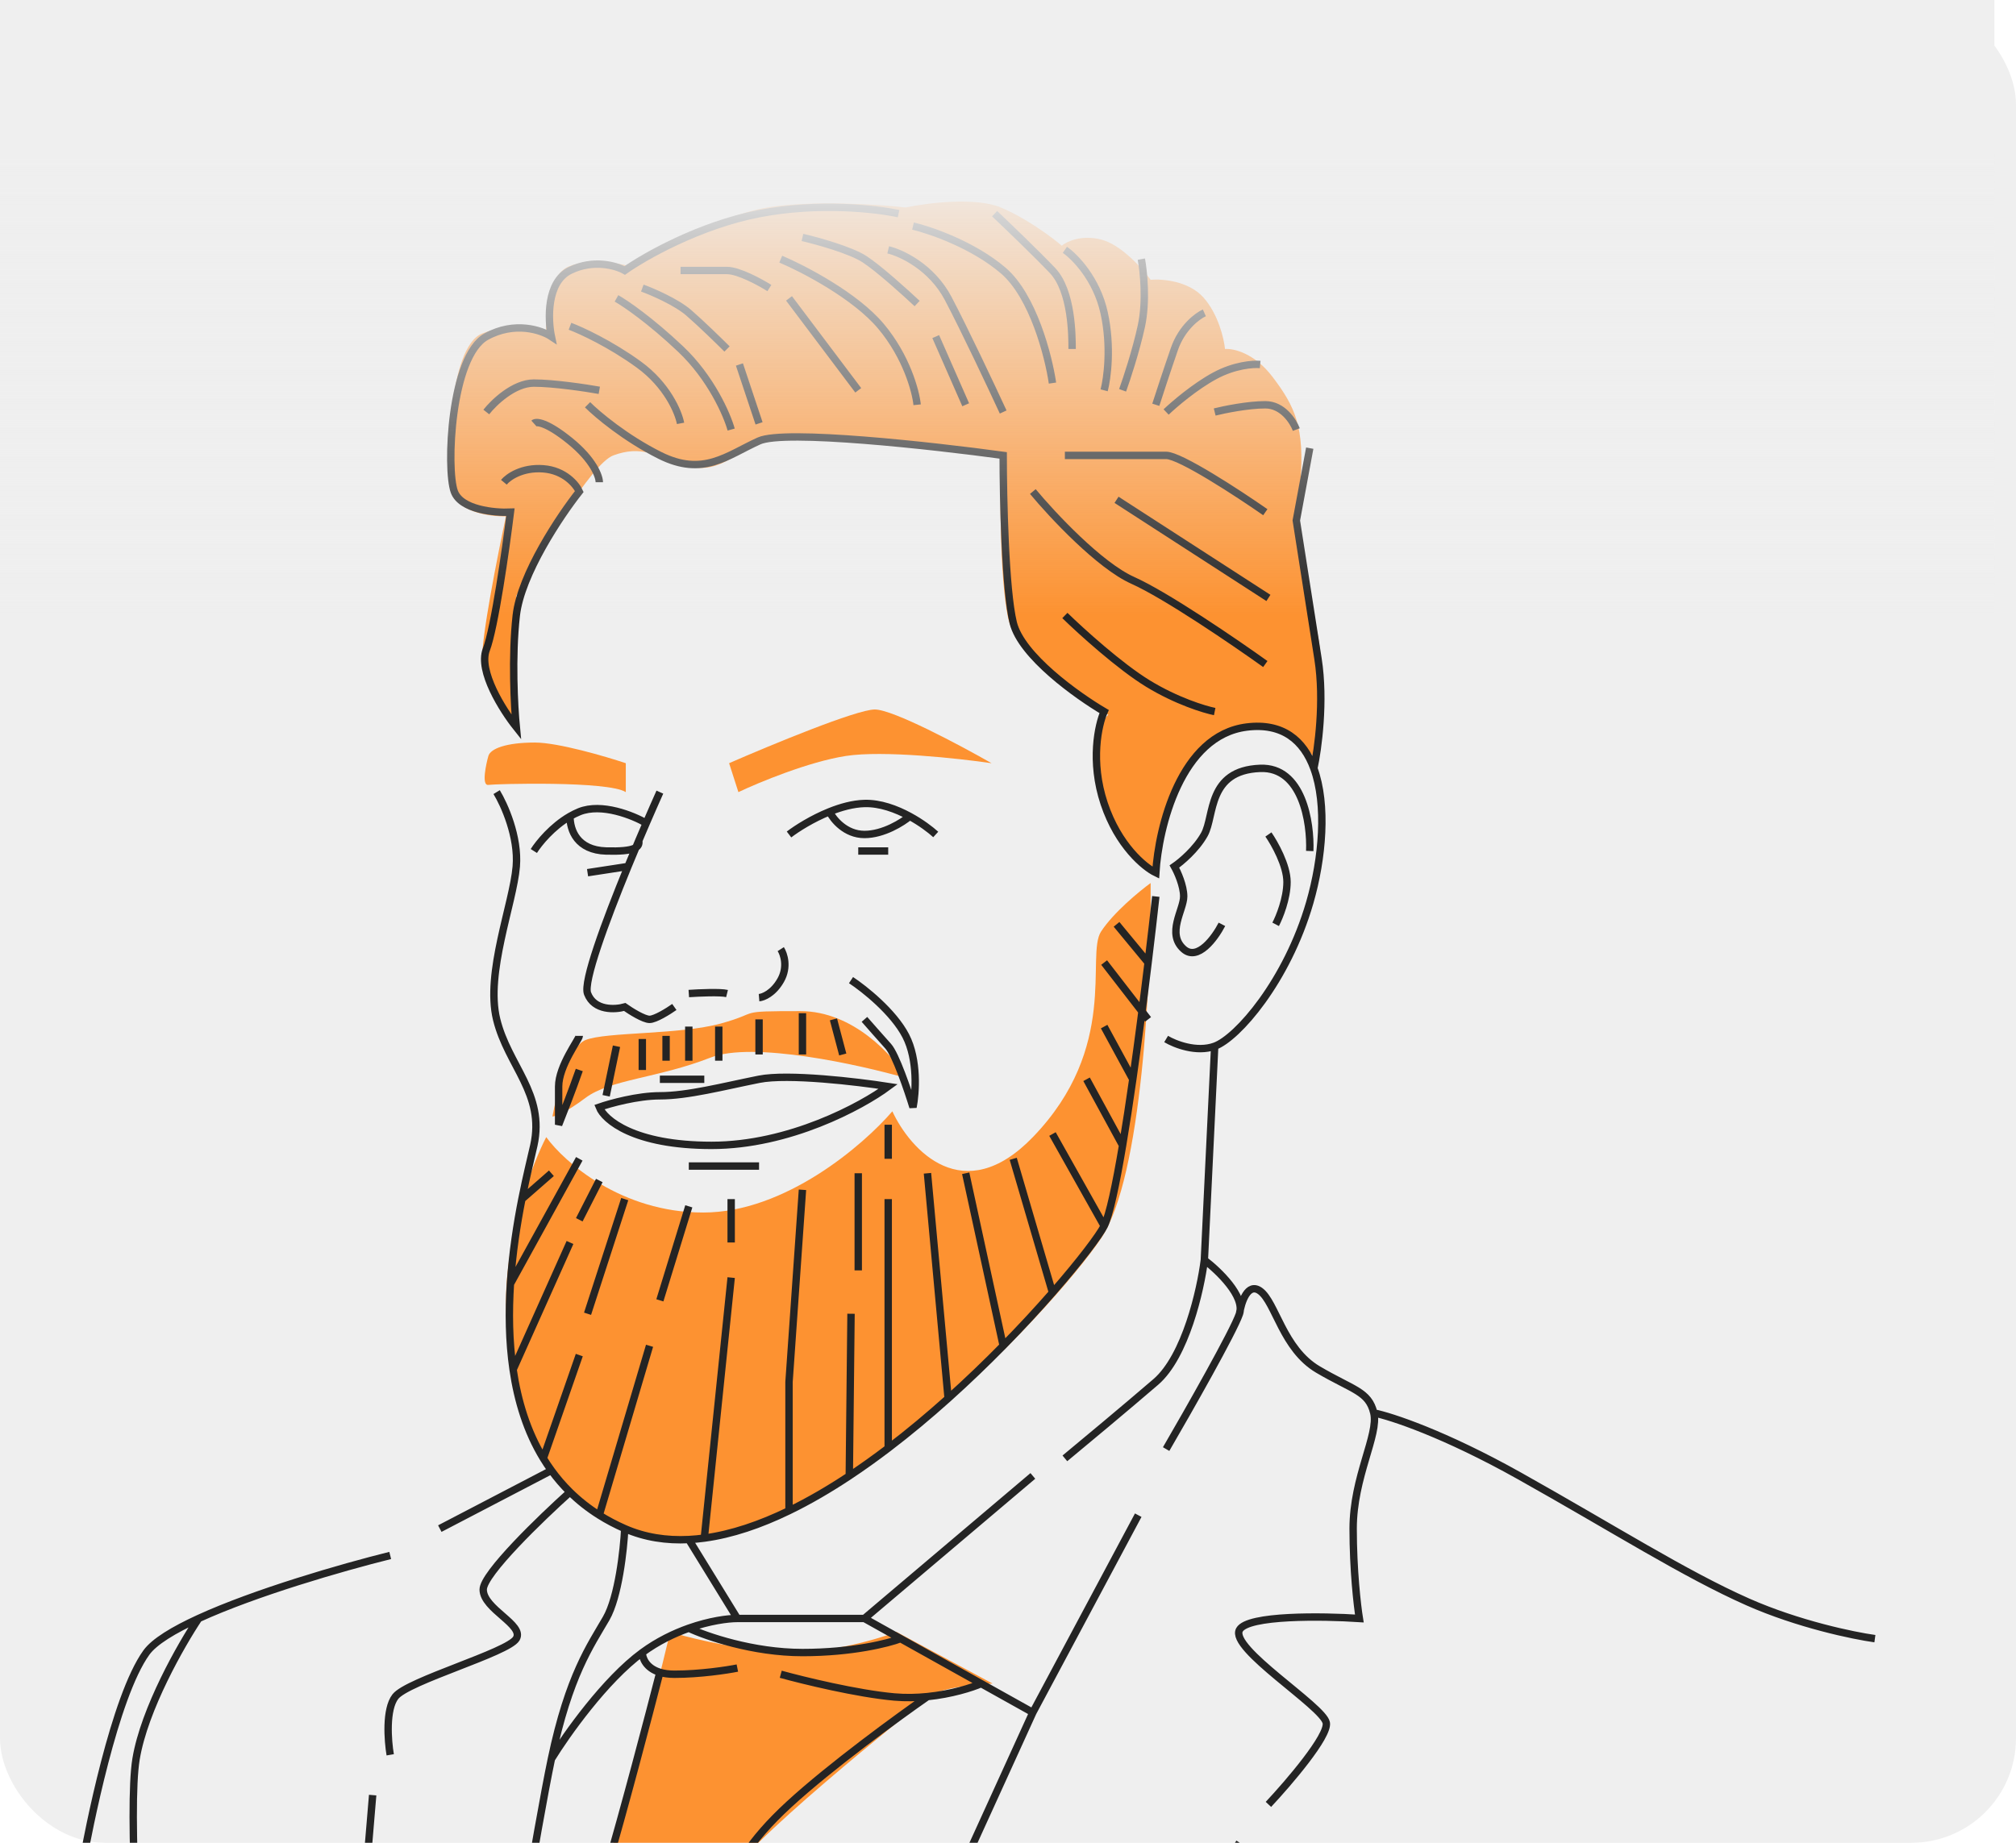
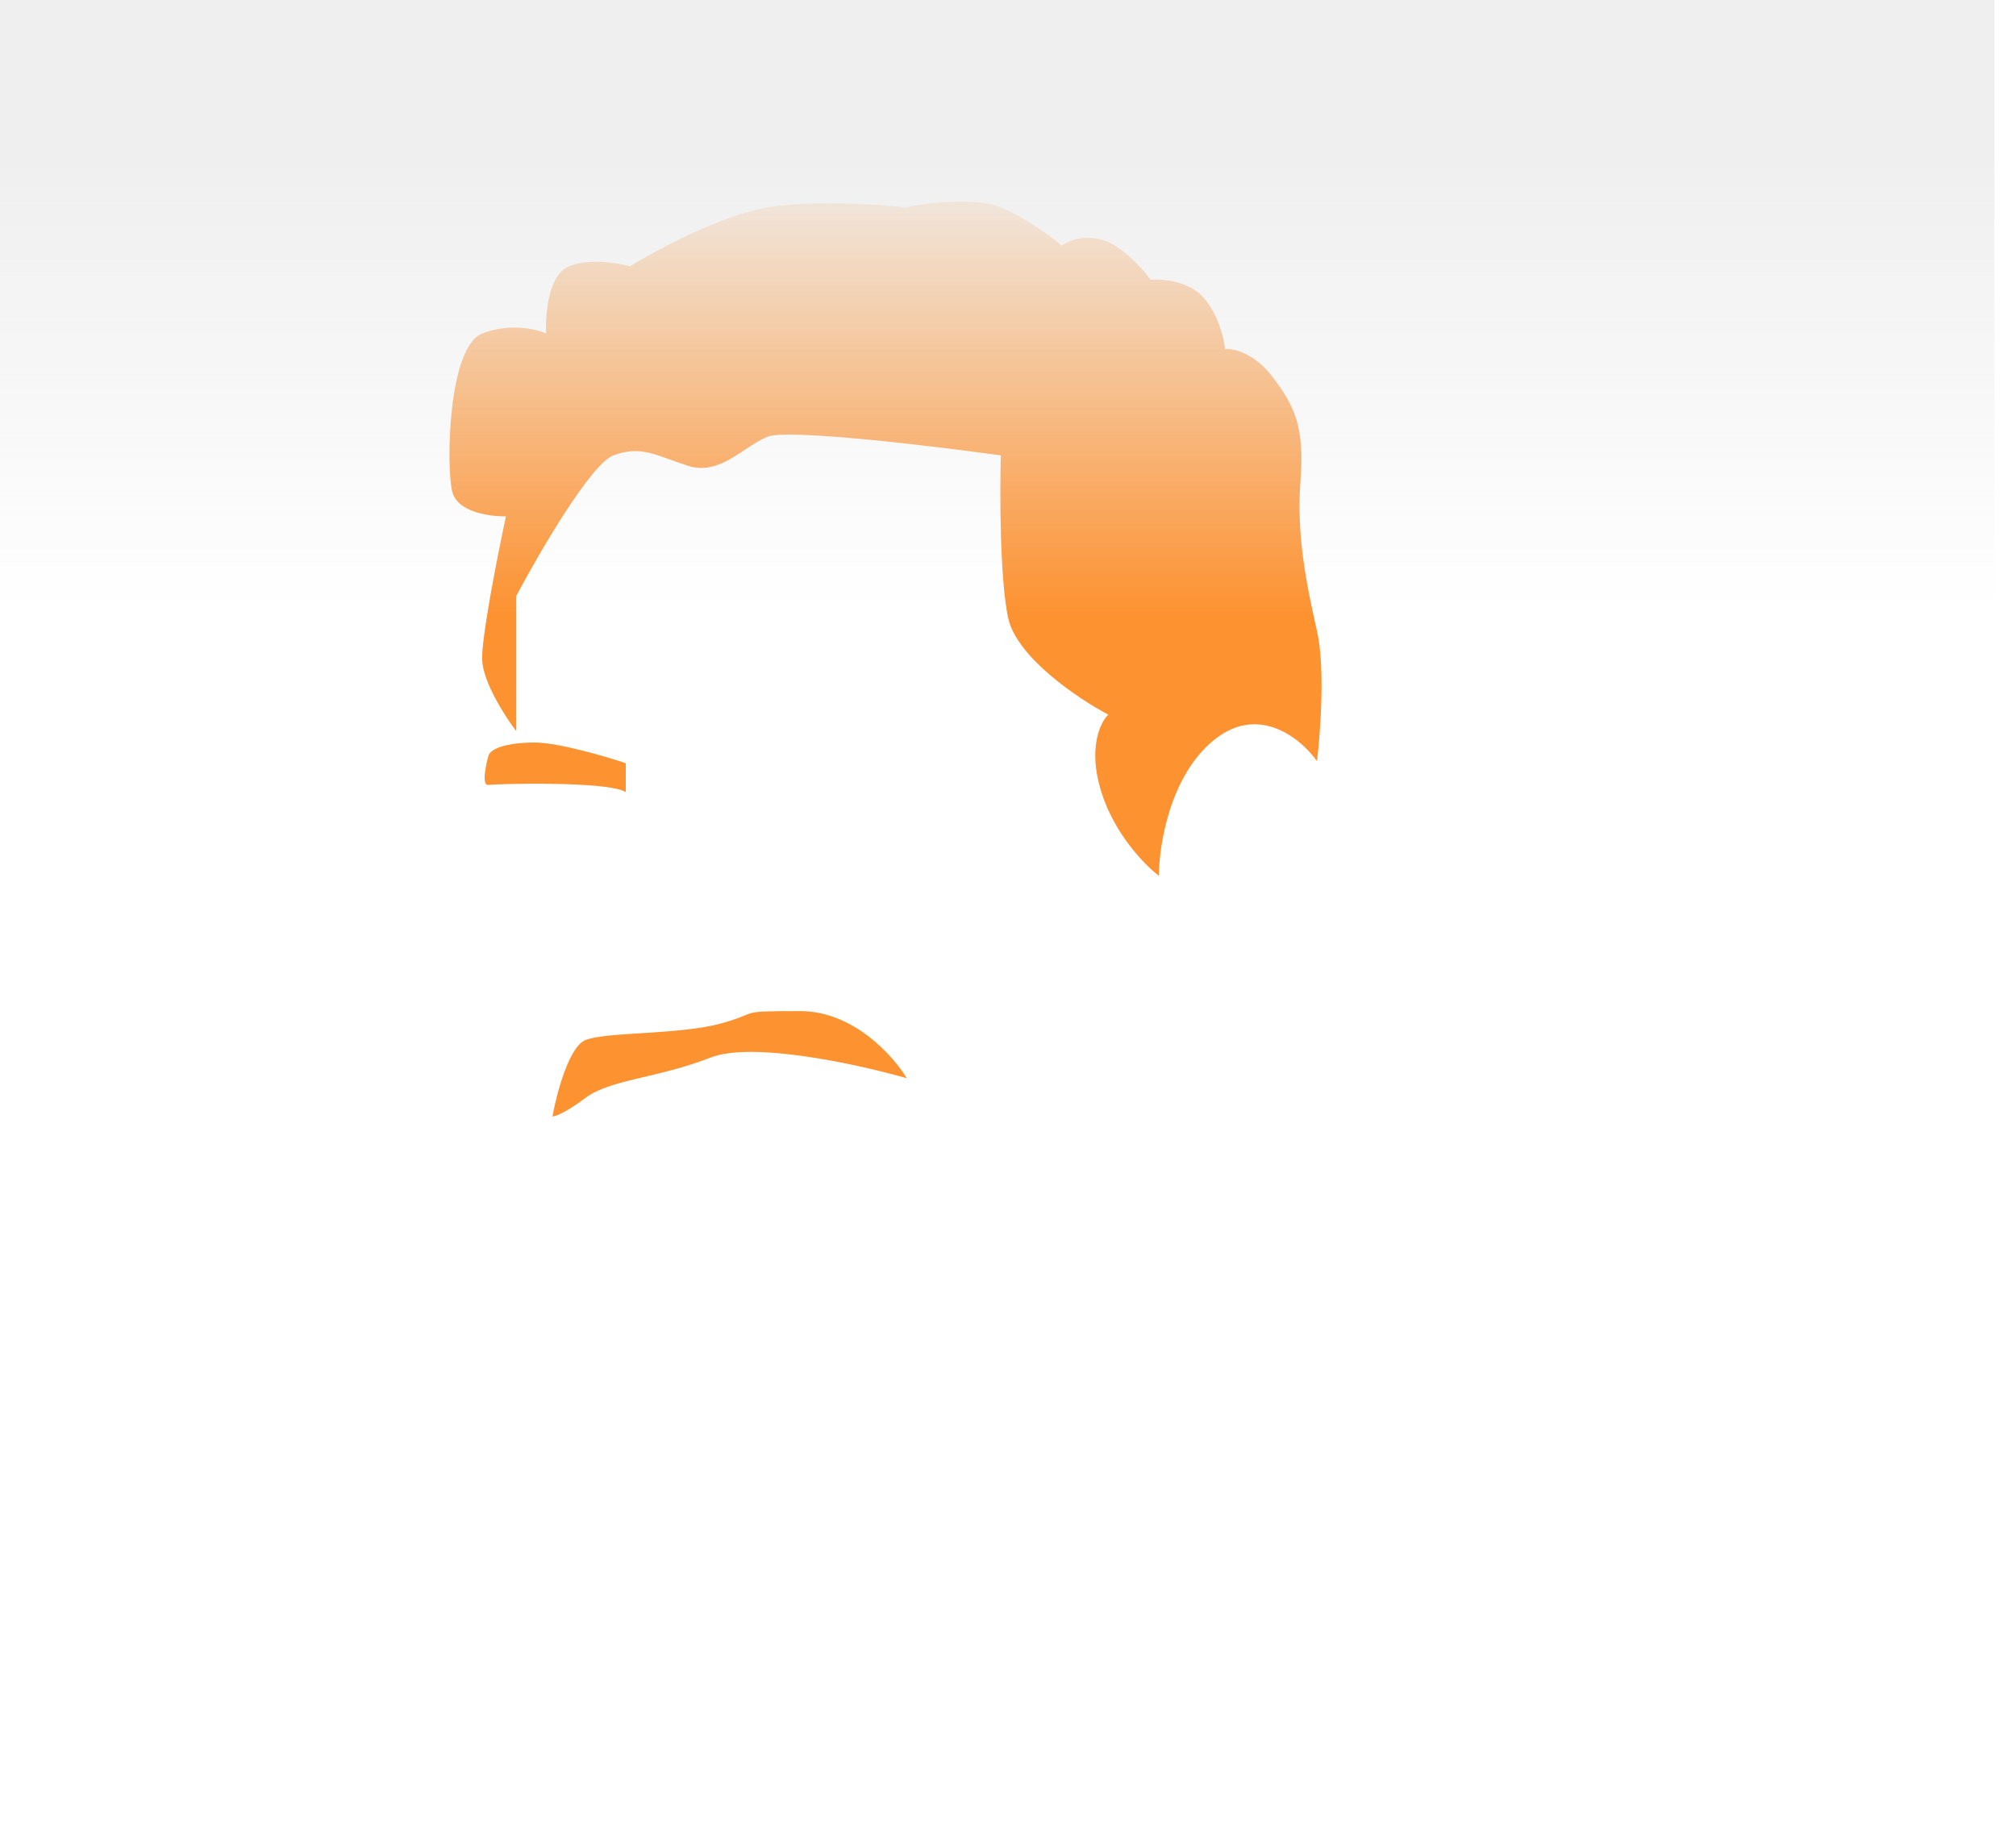
<svg xmlns="http://www.w3.org/2000/svg" width="280" height="256" viewBox="0 0 280 256" fill="none">
-   <rect width="280" height="256" rx="14.53" fill="#EFEFEF" />
-   <path d="M101.265 106.024L102.556 110.042C105.378 108.703 112.314 105.823 117.48 105.02C122.646 104.216 133.121 105.355 137.713 106.024C133.36 103.537 124.023 98.562 121.498 98.562C118.972 98.562 106.957 103.537 101.265 106.024Z" fill="#FD9231" />
  <path d="M86.915 106.024V110.042C84.476 108.464 68.834 108.894 67.83 109.038C66.825 109.181 67.543 106.024 67.83 105.02C68.117 104.015 70.269 103.154 74.287 103.154C77.501 103.154 84.045 105.068 86.915 106.024Z" fill="#FD9231" />
-   <path d="M97.677 168.446C86.312 168.446 78.401 161.463 75.865 157.971C74.048 161.463 70.384 170.886 70.269 180.644C70.126 192.841 75.865 213.648 95.525 214.078C115.184 214.509 145.748 182.652 152.923 172.034C158.663 163.539 159.907 135.586 159.811 122.671C158.233 123.819 154.645 126.775 152.923 129.415C150.771 132.716 155.506 145.487 143.452 157.971C133.809 167.958 126.424 159.741 123.937 154.384C119.919 159.071 109.042 168.446 97.677 168.446Z" fill="#FD9231" />
  <path d="M152.923 109.9C154.76 115.869 159.046 120.231 160.959 121.666C160.959 117.409 162.508 107.661 168.708 102.725C174.907 97.789 180.761 102.677 182.914 105.738C183.392 101.816 184.062 92.709 182.914 87.658C181.479 81.344 180.044 74.312 180.618 66.851C181.192 59.389 179.9 56.519 176.743 52.358C174.218 49.028 171.29 48.387 170.143 48.483C169.999 47.048 169.195 43.604 167.129 41.308C165.063 39.012 161.389 38.725 159.811 38.869C158.663 37.29 155.678 33.961 152.923 33.272C150.168 32.584 148.14 33.559 147.47 34.133C146.131 32.985 142.563 30.316 139.004 28.824C135.445 27.332 128.72 28.202 125.802 28.824C122.023 28.393 112.887 27.791 106.573 28.824C100.26 29.857 91.219 34.707 87.488 37.003C85.862 36.525 81.892 35.855 79.022 37.003C76.152 38.151 75.722 43.7 75.865 46.331C74.478 45.709 70.757 44.838 66.968 46.331C62.233 48.196 61.946 64.698 62.807 68.286C63.496 71.156 68.069 71.777 70.269 71.73C69.121 77.087 66.853 88.576 66.968 91.676C67.083 94.775 70.173 99.568 71.704 101.577V82.779C74.909 76.752 82.093 64.411 85.192 63.263C89.067 61.828 91.076 63.263 95.525 64.698C99.973 66.133 103.13 62.115 106.573 60.68C109.329 59.532 129.342 61.924 139.004 63.263C138.86 68.477 138.86 80.282 140.008 85.792C141.156 91.302 149.766 97.081 153.927 99.281C152.827 100.333 151.086 103.93 152.923 109.9Z" fill="#FD9231" />
  <path d="M81.319 144.483C79.022 145.401 77.3 151.945 76.727 155.102C77.109 155.102 78.563 154.585 81.319 152.519C84.762 149.936 91.363 149.792 98.682 146.922C104.536 144.626 119.297 147.879 125.946 149.792C124.08 146.683 118.513 140.465 111.166 140.465C101.982 140.465 105.856 140.608 100.117 142.187C94.377 143.765 84.188 143.335 81.319 144.483Z" fill="#FD9231" />
-   <path d="M81.606 265.595C84.591 260.544 90.503 237.565 93.085 226.707C94.999 227.329 100.461 228.745 107.005 229.433C113.548 230.122 121.402 227.903 124.511 226.707L137.856 233.882C135.513 233.978 130.452 234.485 128.96 235.747C127.094 237.326 101.982 257.128 100.547 261.864C99.112 266.599 100.26 273.487 98.825 277.218C97.677 280.203 96.051 312.231 95.381 327.872L65.391 305.917C69.552 294.581 78.621 270.646 81.606 265.595Z" fill="#FD9231" />
-   <path d="M68.977 110.042C70.029 111.764 72.048 116.241 71.704 120.374C71.273 125.54 67.399 135.154 68.977 141.612C70.556 148.069 75.721 151.943 74.143 159.118C73.821 160.581 73.147 163.218 72.484 166.58M86.77 212.356C89.559 213.577 92.551 214.033 95.667 213.876M86.77 212.356C86.627 215.273 85.909 221.855 84.187 224.84C82.035 228.571 79.022 232.732 76.582 244.355M86.77 212.356C85.5 211.799 84.324 211.175 83.236 210.49M153.353 170.311C154.097 168.823 154.996 164.587 155.916 159.118M153.353 170.311L146.178 157.54M153.353 170.311C152.722 171.573 150.114 175.073 146.178 179.576M160.528 124.536C160.24 127.143 159.876 130.297 159.46 133.719M168.707 145.343C171.864 144.195 178.752 136.302 181.909 125.397C183.692 119.236 184.331 111.794 182.479 106.742M168.707 145.343C166.181 146.261 163.158 145.056 161.963 144.338M168.707 145.343L167.272 175.046M169.711 128.41C168.755 130.275 166.354 133.576 164.402 131.854C161.963 129.701 164.402 126.401 164.402 124.536C164.402 123.043 163.541 121.139 163.111 120.374C164.019 119.752 166.124 117.992 167.272 115.926C168.707 113.343 167.671 107.029 175.021 106.742C180.901 106.512 182.063 114.299 181.909 118.222M176.169 115.926C177.03 117.169 178.752 120.231 178.752 122.527C178.752 124.823 177.699 127.406 177.173 128.41M167.272 175.046C166.746 179.208 164.66 188.42 160.528 191.979C156.395 195.538 150.387 200.541 147.9 202.598M167.272 175.046C169.233 176.529 172.954 180.097 172.151 182.508M143.452 205.037L120.062 224.84M120.062 224.84H102.411M120.062 224.84L125.084 227.644M143.452 237.898L158.088 210.49M143.452 237.898L128.815 270.041M143.452 237.898L136.277 233.892M161.963 201.306C165.024 196.045 171.347 184.919 172.151 182.508M172.151 182.508C172.39 180.93 173.299 178.089 175.021 179.351C177.173 180.93 178.178 187.387 183.057 190.257C187.936 193.127 190.088 193.271 190.805 196.284M190.805 196.284C191.523 199.297 187.936 205.181 187.936 212.356C187.936 218.095 188.51 223.07 188.797 224.84C183.726 224.505 173.299 224.352 172.151 226.418C170.716 229.001 183.774 237.037 184.205 239.333C184.549 241.17 178.991 247.656 176.169 250.669M190.805 196.284C193.197 196.762 200.592 199.183 211.039 205.037C224.097 212.356 233.998 218.669 242.752 222.544C249.754 225.643 257.436 227.235 260.402 227.644M148.904 292.14C149.019 291.451 164.45 267.745 172.151 255.979M102.411 224.84L95.667 213.876M102.411 224.84C101.097 224.84 98.571 225.164 95.667 226.191M95.667 213.876C96.379 213.84 97.097 213.772 97.82 213.674M76.582 244.355C74.63 253.654 70.125 281.138 68.116 293.718M76.582 244.355C78.639 241.007 84.044 233.363 89.21 229.575M89.21 229.575C91.354 228.003 93.606 226.92 95.667 226.191M89.21 229.575C89.21 230.355 89.746 231.739 91.649 232.32M95.667 226.191C98.059 227.319 104.564 229.575 111.452 229.575C118.34 229.575 123.41 228.288 125.084 227.644M125.084 227.644L136.277 233.892M136.277 233.892C134.979 234.455 132.154 235.354 128.815 235.694M108.438 232.589C111.547 233.45 119.057 235.286 124.223 235.746C125.795 235.885 127.354 235.843 128.815 235.694M102.411 231.728C100.977 232.015 97.217 232.589 93.658 232.589C92.861 232.589 92.198 232.488 91.649 232.32M91.649 232.32C90.166 238.102 86.598 251.702 84.187 259.853M84.187 259.853C81.777 268.004 71.799 293.288 67.111 304.911M84.187 259.853L101.137 262.579M128.815 235.694C124.797 238.486 115.326 245.389 109.586 250.669C103.956 255.849 101.949 259.704 101.137 262.579M100.69 270.902C100.546 269.85 100.345 267.143 100.69 264.732C100.782 264.083 100.915 263.368 101.137 262.579M99.111 276.642C97.963 283.195 95.667 298.568 95.667 307.637C95.667 316.706 95.667 324.809 95.667 327.727M79.165 207.279C75.147 210.884 67.111 218.641 67.111 220.822C67.111 223.548 72.852 225.712 71.704 227.644C70.555 229.575 56.636 233.491 54.914 235.694C53.536 237.457 53.862 241.82 54.197 243.781M79.165 207.279C78.207 206.338 77.349 205.334 76.582 204.278M79.165 207.279C80.361 208.454 81.712 209.531 83.236 210.49M51.758 249.378L48.17 292.14M76.582 204.278L61.085 212.356M76.582 204.278C76.185 203.731 75.813 203.171 75.463 202.598M54.197 216.086C47.399 217.778 35.463 221.234 27.593 224.84M10 281.09C10.191 275.303 10.746 262.78 11.435 258.992C12.296 254.257 15.883 235.746 20.332 229.575C21.424 228.061 24.11 226.436 27.593 224.84M20.332 287.835C19.375 276.229 17.749 251.284 18.897 244.355C20.045 237.427 25.172 228.458 27.593 224.84M159.46 133.719L155.075 128.41M159.46 133.719C158.839 138.835 158.102 144.55 157.331 149.934M153.353 133.719L159.46 141.612M153.353 142.616L157.331 149.934M157.331 149.934C156.866 153.184 156.388 156.313 155.916 159.118M155.916 159.118L150.914 149.934M140.726 160.984L146.178 179.576M146.178 179.576C144.203 181.836 141.893 184.348 139.33 186.957M134.125 162.993L139.33 186.957M139.33 186.957C136.974 189.355 134.405 191.834 131.685 194.274M128.815 162.993L131.685 194.274M131.685 194.274C129.034 196.652 126.24 198.993 123.362 201.183M123.362 156.248V160.984M123.362 166.58V201.183M123.362 201.183C121.588 202.534 119.781 203.827 117.956 205.037M119.201 162.993V176.481M118.197 182.508L117.956 205.037M117.956 205.037C115.191 206.871 112.385 208.512 109.586 209.869M111.452 165.289L109.586 191.979V196.284V209.869M109.586 209.869C105.604 211.801 101.635 213.157 97.82 213.674M101.551 166.58V172.607M101.551 177.486L97.82 213.674M95.667 167.585L91.649 180.643M90.215 186.957L83.236 210.49M86.77 166.58L81.605 182.508M80.457 188.248L75.463 202.598M75.463 202.598C73.191 198.872 71.902 194.622 71.263 190.257M83.236 163.997L80.457 169.45M79.165 172.607L71.263 190.257M71.263 190.257C70.681 186.278 70.641 182.204 70.891 178.347M80.457 160.984L70.891 178.347M70.891 178.347C71.173 174.001 71.823 169.931 72.484 166.58M76.582 162.993L72.484 166.58M91.649 149.934H97.82M95.667 161.988H105.425M118.197 136.159C120.014 137.355 124.08 140.578 125.802 143.908C127.524 147.237 127.189 151.896 126.806 153.809C126.089 151.465 124.396 146.491 123.362 145.343C122.329 144.195 120.731 142.377 120.062 141.612M80.457 143.908C80.457 144.338 77.587 148.069 77.587 150.939C77.587 153.235 77.587 155.435 77.587 156.248C78.161 154.813 79.538 151.283 80.457 148.643M85.623 145.343L84.187 152.23M89.21 144.338V148.643M92.511 143.908V147.352M95.667 142.616C95.667 143.649 95.667 146.204 95.667 147.352M99.829 142.616V147.352M105.425 141.612C105.425 142.415 105.425 145.199 105.425 146.491M111.452 140.751V146.491M115.757 141.612L117.049 146.491M108.438 131.854C108.869 132.524 109.471 134.322 108.438 136.159C107.405 137.996 105.999 138.55 105.425 138.598M100.977 138.024C100.059 137.795 97.054 137.929 95.667 138.024M93.658 139.89C92.845 140.464 91.019 141.612 90.215 141.612C89.411 141.612 87.584 140.464 86.77 139.89C85.431 140.272 82.523 140.435 81.605 138.024C80.99 136.411 84.025 128.155 87.218 120.374M91.649 110.042C91.085 111.301 90.441 112.763 89.757 114.347M89.757 114.347C87.949 113.295 83.557 111.506 80.457 112.769C80.011 112.951 79.579 113.166 79.165 113.406M89.757 114.347C89.418 115.134 89.069 115.95 88.714 116.787M74.143 118.222C74.839 117.116 76.699 114.832 79.165 113.406M79.165 113.406C79.165 115.346 80.169 118.107 84.187 118.222C88.205 118.337 88.879 117.696 88.714 116.787M88.714 116.787C88.221 117.953 87.718 119.158 87.218 120.374M109.586 115.926C110.683 115.088 112.809 113.735 115.205 112.769M129.963 115.926C129.218 115.247 127.921 114.262 126.348 113.406M115.205 112.769C116.779 112.134 118.469 111.666 120.062 111.621C122.239 111.559 124.487 112.393 126.348 113.406M115.205 112.769C115.724 113.821 117.421 115.926 120.062 115.926C122.702 115.926 125.353 114.246 126.348 113.406M119.201 118.222H123.362M81.605 121.235L87.218 120.374M81.605 56.231C82.944 57.571 86.828 60.852 91.649 63.263C97.676 66.276 100.977 63.263 105.425 61.254C108.984 59.646 129.511 61.923 139.33 63.263C139.33 69.098 139.609 81.917 140.726 86.509C141.842 91.101 149.609 96.649 153.353 98.85C152.54 100.667 151.402 105.766 153.353 111.621C155.304 117.476 158.949 120.47 160.528 121.235C160.91 114.969 163.972 102.15 173.155 101.002C178.15 100.378 181.054 102.851 182.479 106.742M74.143 58.814C74.46 58.527 75.909 58.613 79.165 61.254C82.421 63.894 83.236 66.18 83.236 66.993M69.982 66.993C70.575 66.276 72.502 64.898 75.463 65.128C78.425 65.358 80.026 67.328 80.457 68.285C77.81 71.633 72.354 79.765 71.704 85.504C71.053 91.244 71.433 98.228 71.704 101.002C69.838 98.658 66.394 93.225 67.542 90.24C68.69 87.255 70.253 76.273 70.891 71.155C68.675 71.251 64.012 70.81 63.094 68.285C61.946 65.128 62.6 49.487 67.542 46.76C71.496 44.579 75.216 45.852 76.582 46.76C76.086 44.369 75.909 39.184 79.165 37.577C82.421 35.969 85.592 36.907 86.77 37.577C89.545 35.615 97.16 31.291 105.425 29.684C113.691 28.077 121.784 29.015 124.797 29.684M181.909 62.258L180.044 72.303C180.665 76.273 182.138 85.677 183.057 91.531C183.975 97.386 183.055 104.111 182.479 106.742M147.9 85.504C150.106 87.657 155.507 92.564 159.46 94.975C163.414 97.386 167.272 98.563 168.707 98.85M143.452 68.285C146.151 71.537 152.707 78.559 157.331 80.626C161.955 82.692 171.529 89.235 175.739 92.249M155.075 69.433L176.169 83.065M147.9 63.263C151.774 63.263 160.011 63.263 161.963 63.263C163.914 63.263 171.96 68.524 175.739 71.155M168.707 57.236C170.047 56.901 173.328 56.231 175.739 56.231C178.149 56.231 179.613 58.527 180.044 59.675M161.963 57.236C163.063 56.183 165.952 53.706 168.707 52.213C171.462 50.721 174.064 50.539 175.021 50.635M160.528 56.231C160.958 54.892 162.077 51.467 163.111 48.482C164.144 45.498 166.315 43.89 167.272 43.46M155.916 54.222C156.47 52.692 157.766 48.769 158.519 45.325C159.272 41.882 158.833 37.672 158.519 35.998M153.353 54.222C153.783 52.596 154.386 48.167 153.353 43.46C152.32 38.753 149.287 35.663 147.9 34.707M148.905 48.482C148.905 46.76 148.905 40.447 146.178 37.577C143.997 35.281 139.912 31.358 138.143 29.684M146.178 53.218C145.631 49.487 143.494 41.135 139.33 37.577C135.166 34.018 129.246 31.98 126.806 31.406M139.33 57.236C137.739 53.792 133.982 45.813 131.685 41.451C129.389 37.089 125.18 35.137 123.362 34.707M111.452 32.985C113.508 33.463 118.11 34.735 120.062 35.998C122.013 37.261 125.754 40.638 127.38 42.169M129.963 46.76L134.125 56.231M108.438 35.998C111.595 37.337 118.799 41.078 122.358 45.325C125.917 49.573 127.189 54.366 127.38 56.231M109.586 41.451L119.201 54.222M94.52 37.577C96.002 37.577 99.37 37.577 100.977 37.577C102.584 37.577 105.569 39.203 106.86 40.016M89.21 40.016C90.645 40.542 93.945 41.968 95.667 43.46C97.389 44.952 99.925 47.43 100.977 48.482M102.699 50.635L105.425 58.814M101.551 59.675C100.977 57.618 98.767 52.5 94.52 48.482C90.272 44.464 86.818 42.121 85.623 41.451M79.165 45.325C80.7 45.899 84.759 47.765 88.714 50.635C92.669 53.505 94.232 57.283 94.52 58.814M67.542 57.236C68.594 55.896 71.387 53.218 74.143 53.218C76.898 53.218 81.353 53.887 83.236 54.222M83.236 153.809C83.936 155.579 88.034 159.118 98.825 159.118C109.615 159.118 119.679 153.665 123.362 150.939C119.058 150.269 109.443 149.131 105.425 149.934C100.403 150.939 95.523 152.23 91.649 152.23C88.55 152.23 84.749 153.283 83.236 153.809Z" stroke="#242424" stroke-width="1.027" />
  <g filter="url(#filter0_b_46201_14586)">
    <rect x="-1" y="-0.078" width="278" height="128" fill="url(#paint0_linear_46201_14586)" />
  </g>
  <defs>
    <filter id="filter0_b_46201_14586" x="-5" y="-4.078" width="286" height="136" filterUnits="userSpaceOnUse" color-interpolation-filters="sRGB">
      <feFlood flood-opacity="0" result="BackgroundImageFix" />
      <feGaussianBlur in="BackgroundImageFix" stdDeviation="2" />
      <feComposite in2="SourceAlpha" operator="in" result="effect1_backgroundBlur_46201_14586" />
      <feBlend mode="normal" in="SourceGraphic" in2="effect1_backgroundBlur_46201_14586" result="shape" />
    </filter>
    <linearGradient id="paint0_linear_46201_14586" x1="138" y1="-0.078" x2="138" y2="111.422" gradientUnits="userSpaceOnUse">
      <stop offset="0.191" stop-color="#EFEFEF" />
      <stop offset="0.767" stop-color="#EFEFEF" stop-opacity="0" />
    </linearGradient>
  </defs>
</svg>